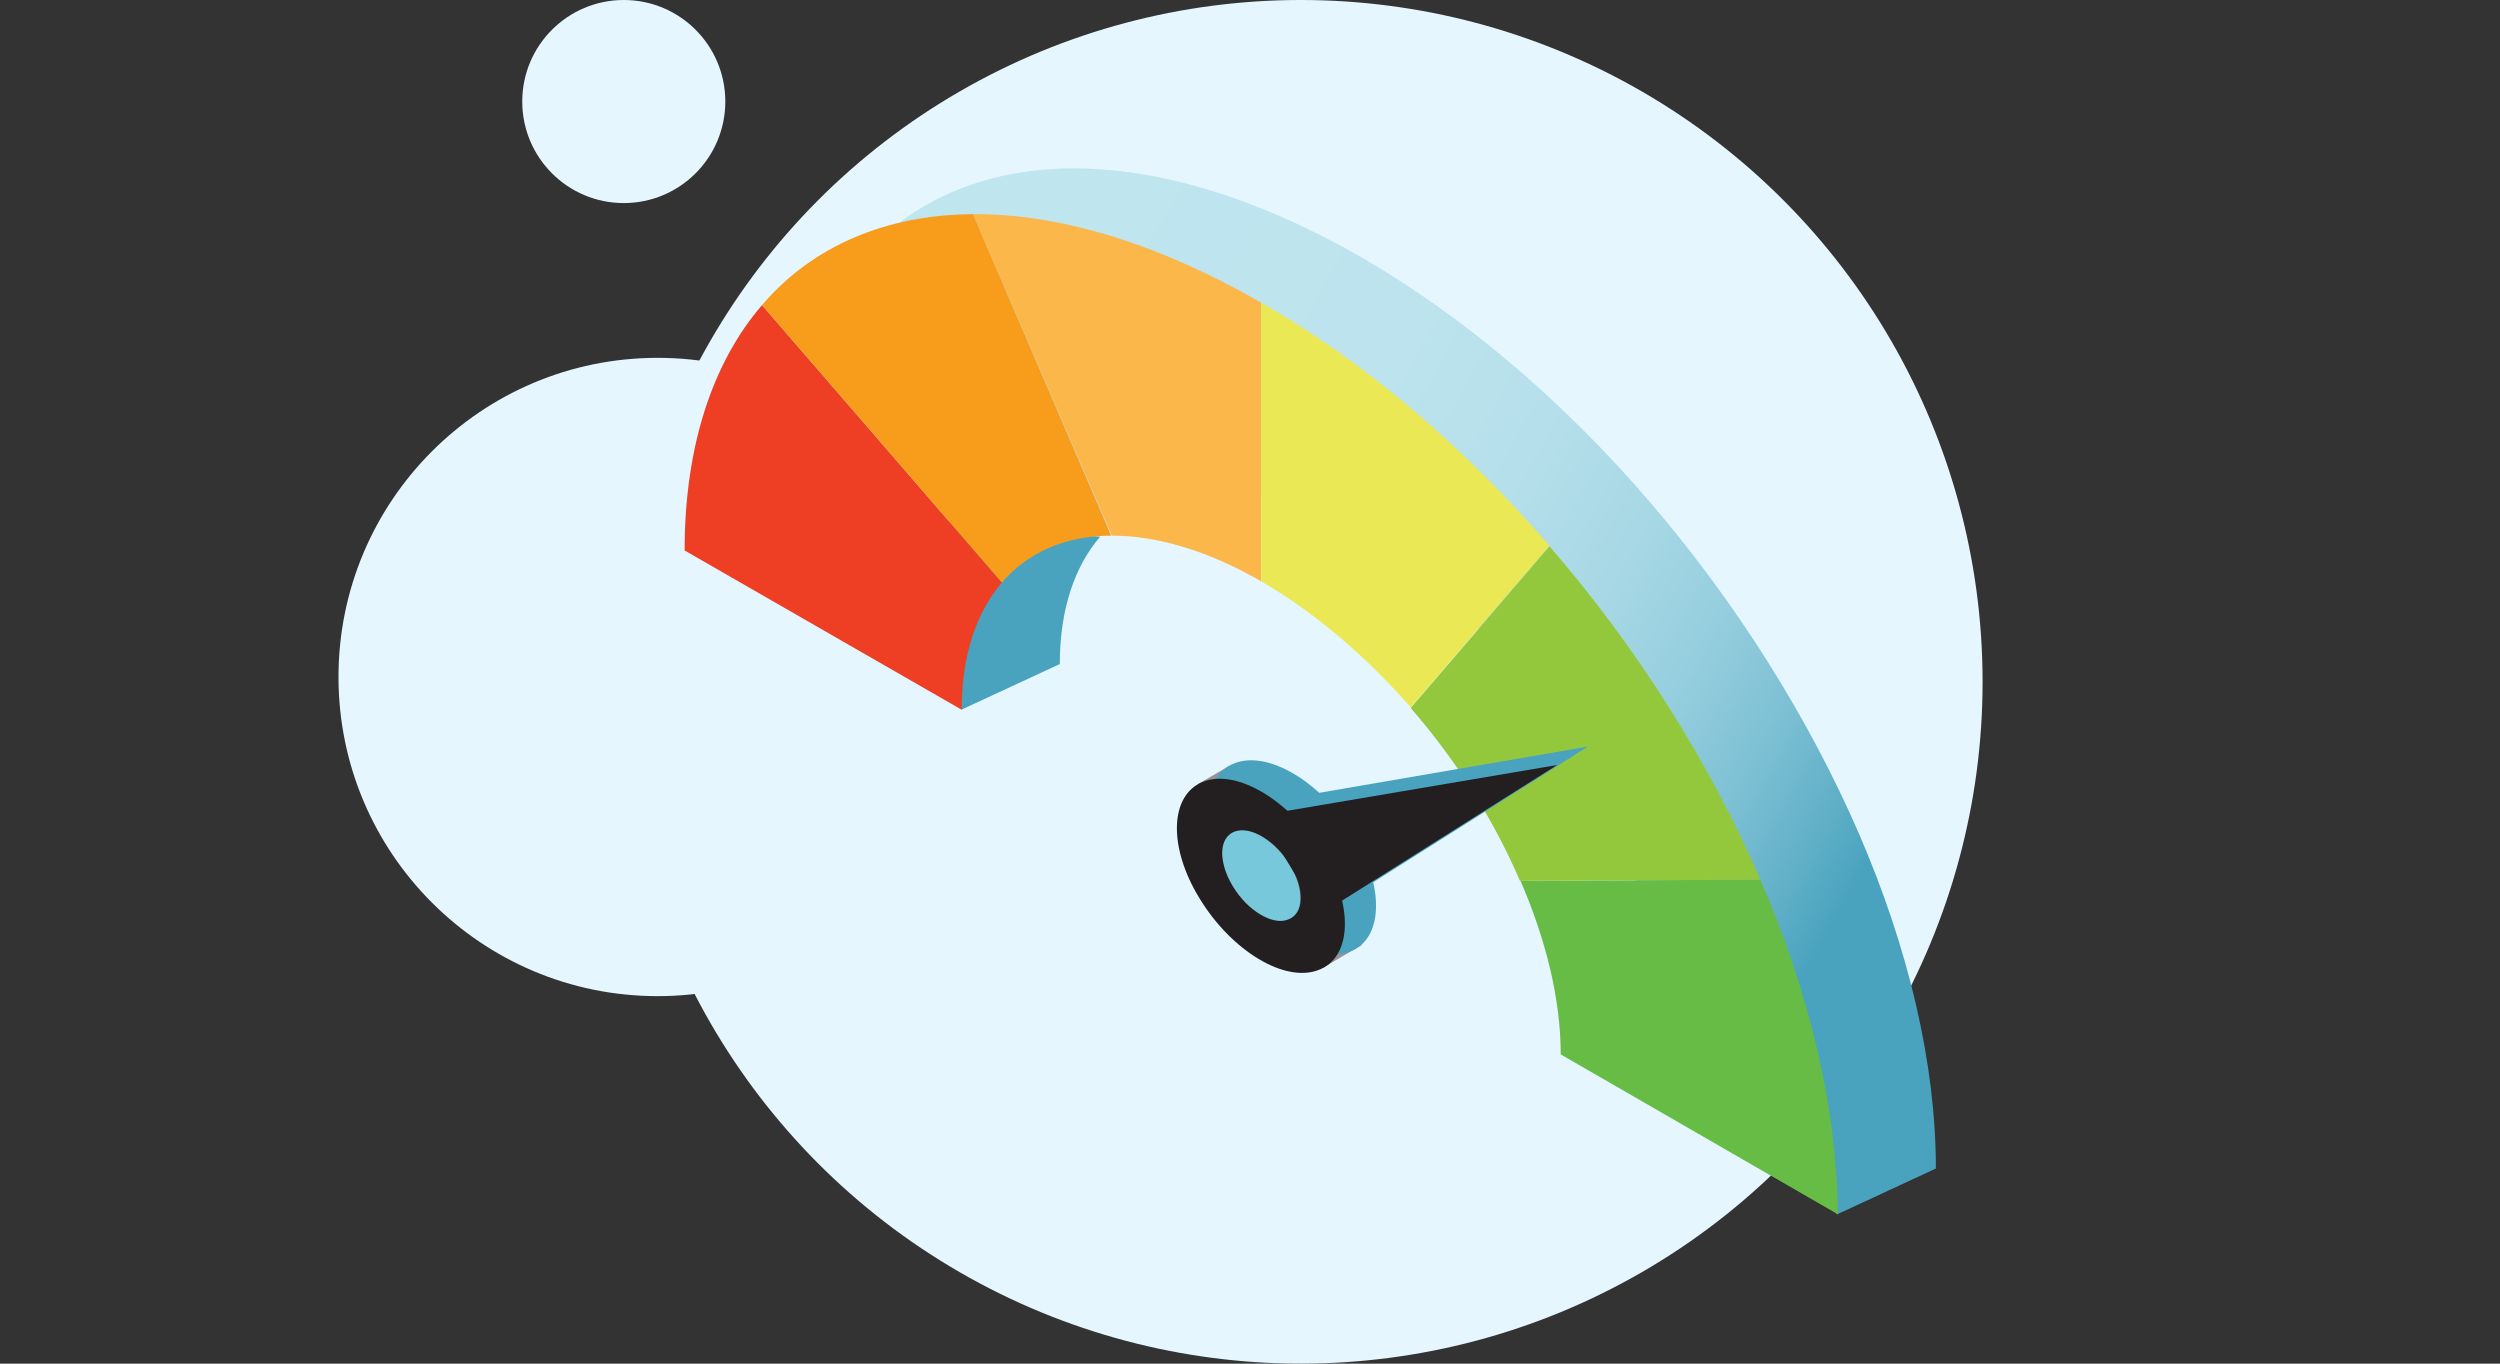
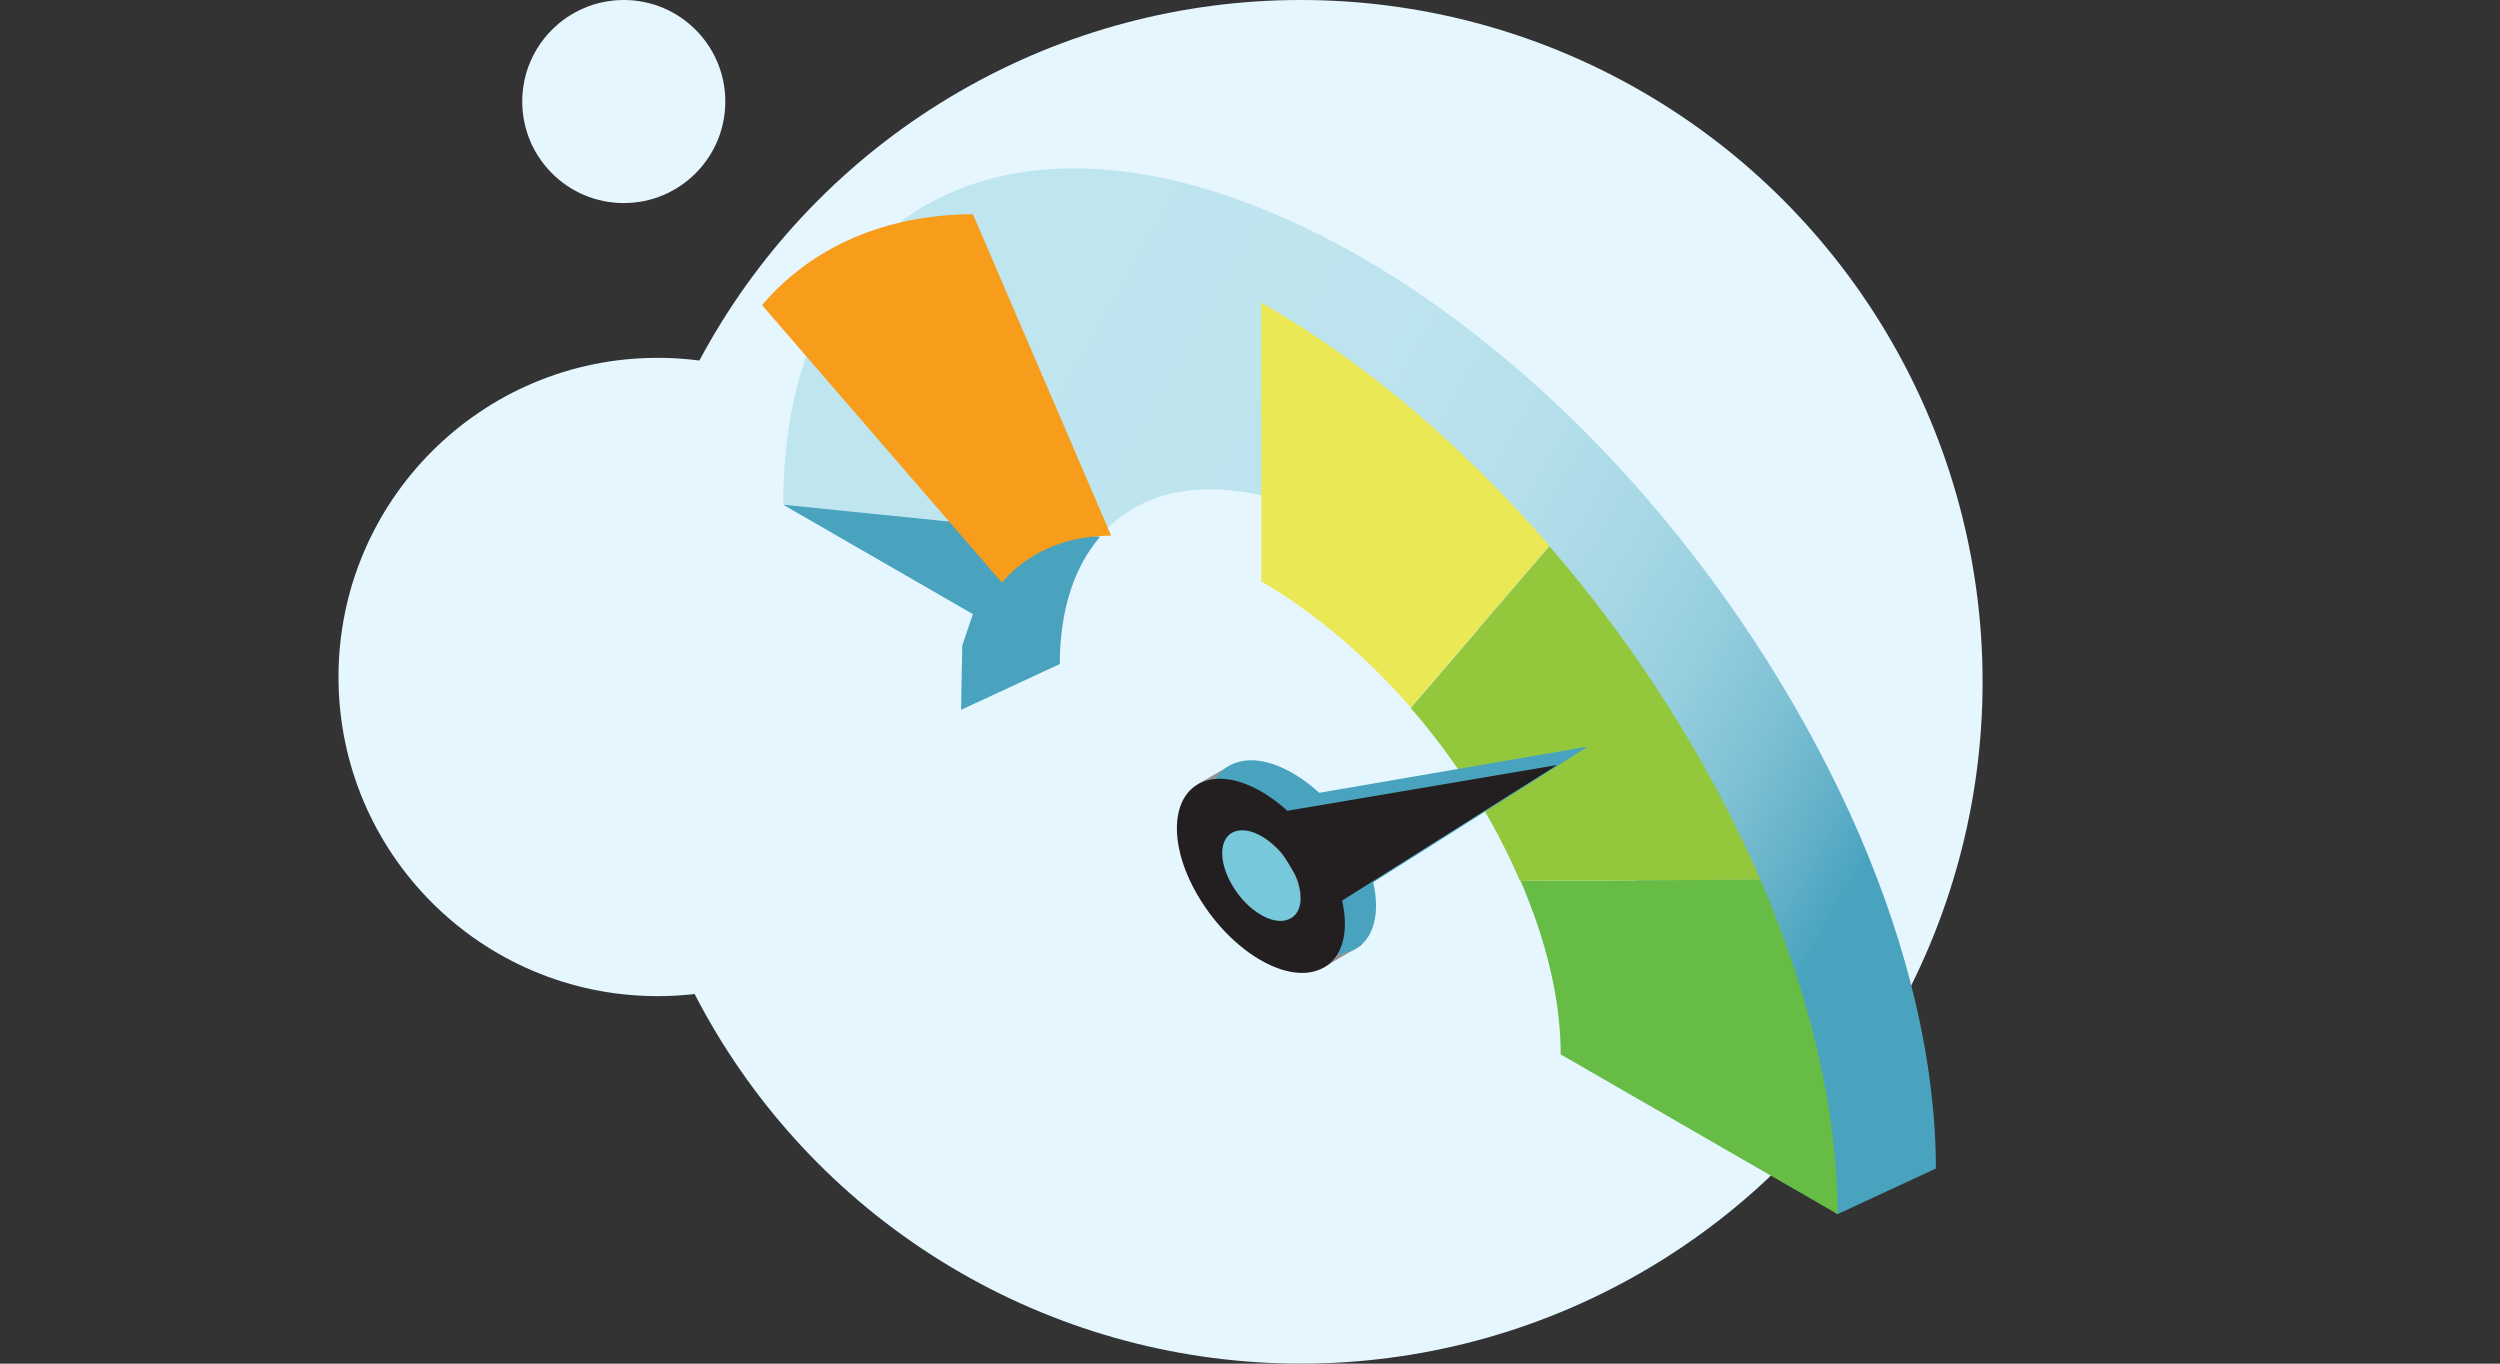
<svg xmlns="http://www.w3.org/2000/svg" width="88" height="48" viewBox="0 0 88 48" fill="none">
  <rect x="0" y="0" width="88" height="48" fill="#333333" stroke="none" />
  <circle cx="45.787" cy="24" r="24" fill="#E5F6FF" />
  <circle cx="23.149" cy="23.83" r="11.234" fill="#E5F6FF" />
  <circle cx="21.957" cy="3.574" r="3.574" fill="#E5F6FF" />
  <g clip-path="url(#clip0)">
    <path d="M65.44 29.355c-1.788-4.121-4.346-8.178-7.424-11.755-2.974-3.451-6.447-6.442-10.148-8.576-3.701-2.113-7.174-3.117-10.148-3.096-3.078.021-5.656 1.129-7.424 3.2-1.726 2.008-2.724 4.915-2.724 8.639l6.675 3.849-.374 1.109-.042 2.259 3.473-1.611c0-1.924.52-3.43 1.414-4.476l-.021-.021h.021c.915-1.067 2.246-1.652 3.847-1.652v-.021l.021.021c1.539 0 3.348.502 5.261 1.611v-.021.021c1.913 1.109 3.701 2.656 5.261 4.434v.021c1.601 1.841 2.932 3.953 3.847 6.087l.042.021h-.021c.894 2.071 1.414 4.162 1.414 6.108l4.679 3.66v1.966l1.601 1.611 3.473-1.611c0-3.723-.977-7.781-2.703-11.776z" fill="url(#paint0_linear)" />
    <path d="M27.572 17.767l6.675 3.849-.374 1.109-.042 2.259 3.473-1.611c0-1.924.52-3.43 1.414-4.476l-11.146-1.129z" fill="#49A3BE" />
    <path d="M42.17 27.598l1.081-.627 2.183 1.109-2.828 1.15-.437-1.631zM46.579 34.06l1.352-.795-.374-3.054-2.807 1.15 1.83 2.698z" fill="#929497" />
-     <path d="M24.099 19.377l9.753 5.606c0-1.924.52-3.43 1.414-4.476l-8.443-9.768c-1.726 2.008-2.724 4.936-2.724 8.639z" fill="#EE3E23" />
-     <path d="M39.134 18.854c1.539 0 3.348.502 5.261 1.611v-9.81c-3.702-2.133-7.174-3.137-10.148-3.117l4.887 11.316z" fill="#FCB74B" />
    <path d="M61.966 30.965l-8.443.042c.894 2.071 1.414 4.162 1.414 6.108l9.753 5.627c-.021-3.723-.998-7.781-2.724-11.776z" fill="#67BC45" />
    <path d="M44.395 10.655v9.81c1.913 1.109 3.702 2.656 5.261 4.434l4.887-5.689c-2.994-3.451-6.446-6.442-10.148-8.555z" fill="#EBE855" />
    <path d="M35.266 20.507c.915-1.067 2.246-1.652 3.847-1.652L34.247 7.539c-3.078.021-5.656 1.129-7.424 3.2l8.443 9.768z" fill="#F89C1C" />
    <path d="M49.656 24.92c1.601 1.841 2.932 3.953 3.847 6.087l8.464-.042c-1.788-4.121-4.346-8.178-7.424-11.734l-4.887 5.689z" fill="#93C83D" />
    <path d="M46.584 31.665c.459-.348.337-1.288-.272-2.099-.609-.812-1.474-1.188-1.932-.84-.458.348-.337 1.288.272 2.099.609.812 1.474 1.188 1.932.84z" fill="#808184" />
-     <path d="M47.64 29.375c-1.123-1.841-2.994-2.97-4.18-2.51-1.185.439-1.248 2.301-.125 4.121 1.123 1.841 2.994 2.97 4.18 2.51 1.185-.439 1.227-2.28.125-4.12zm-3.161 1.192c-.52-.858-.499-1.715.062-1.924.561-.209 1.435.314 1.955 1.171.52.858.499 1.715-.062 1.924-.561.209-1.435-.314-1.955-1.171z" fill="#49A3BE" />
+     <path d="M47.64 29.375c-1.123-1.841-2.994-2.97-4.18-2.51-1.185.439-1.248 2.301-.125 4.121 1.123 1.841 2.994 2.97 4.18 2.51 1.185-.439 1.227-2.28.125-4.12zm-3.161 1.192c-.52-.858-.499-1.715.062-1.924.561-.209 1.435.314 1.955 1.171.52.858.499 1.715-.062 1.924-.561.209-1.435-.314-1.955-1.171" fill="#49A3BE" />
    <path d="M55.895 26.28l-10.46 1.799 2.121 3.472 8.339-5.271z" fill="#49A3BE" />
    <path d="M45.49 32.286c.459-.348.337-1.288-.272-2.099-.609-.812-1.473-1.188-1.932-.84-.459.348-.337 1.288.272 2.099.609.812 1.474 1.188 1.932.84z" fill="#77C8DB" />
    <path d="M46.536 30.024c-1.123-1.841-2.994-2.97-4.18-2.51-1.185.46-1.248 2.301-.125 4.12 1.123 1.841 2.994 2.97 4.18 2.51 1.185-.439 1.248-2.28.125-4.121zm-3.14 1.171c-.52-.858-.499-1.715.062-1.924.561-.209 1.435.314 1.955 1.171.52.858.499 1.715-.062 1.924-.561.23-1.435-.314-1.955-1.171z" fill="#231F20" />
    <path d="M54.813 26.928L44.332 28.706l2.121 3.493 8.36-5.271z" fill="#231F20" />
  </g>
  <defs>
    <linearGradient id="paint0_linear" x1="30.303" y1="11.076" x2="65.477" y2="30.901" gradientUnits="userSpaceOnUse">
      <stop offset=".113" stop-color="#BFE5EF" />
      <stop offset=".414" stop-color="#BDE4EE" />
      <stop offset=".565" stop-color="#B5DFEB" />
      <stop offset=".682" stop-color="#A8D8E5" />
      <stop offset=".782" stop-color="#95CEDE" />
      <stop offset=".871" stop-color="#7DC0D4" />
      <stop offset=".951" stop-color="#5FAFC7" />
      <stop offset="1" stop-color="#49A3BE" />
    </linearGradient>
    <clipPath id="clip0">
      <path fill="#fff" transform="translate(24.1 5.928)" d="M0 0h44.044v36.813H0z" />
    </clipPath>
  </defs>
</svg>